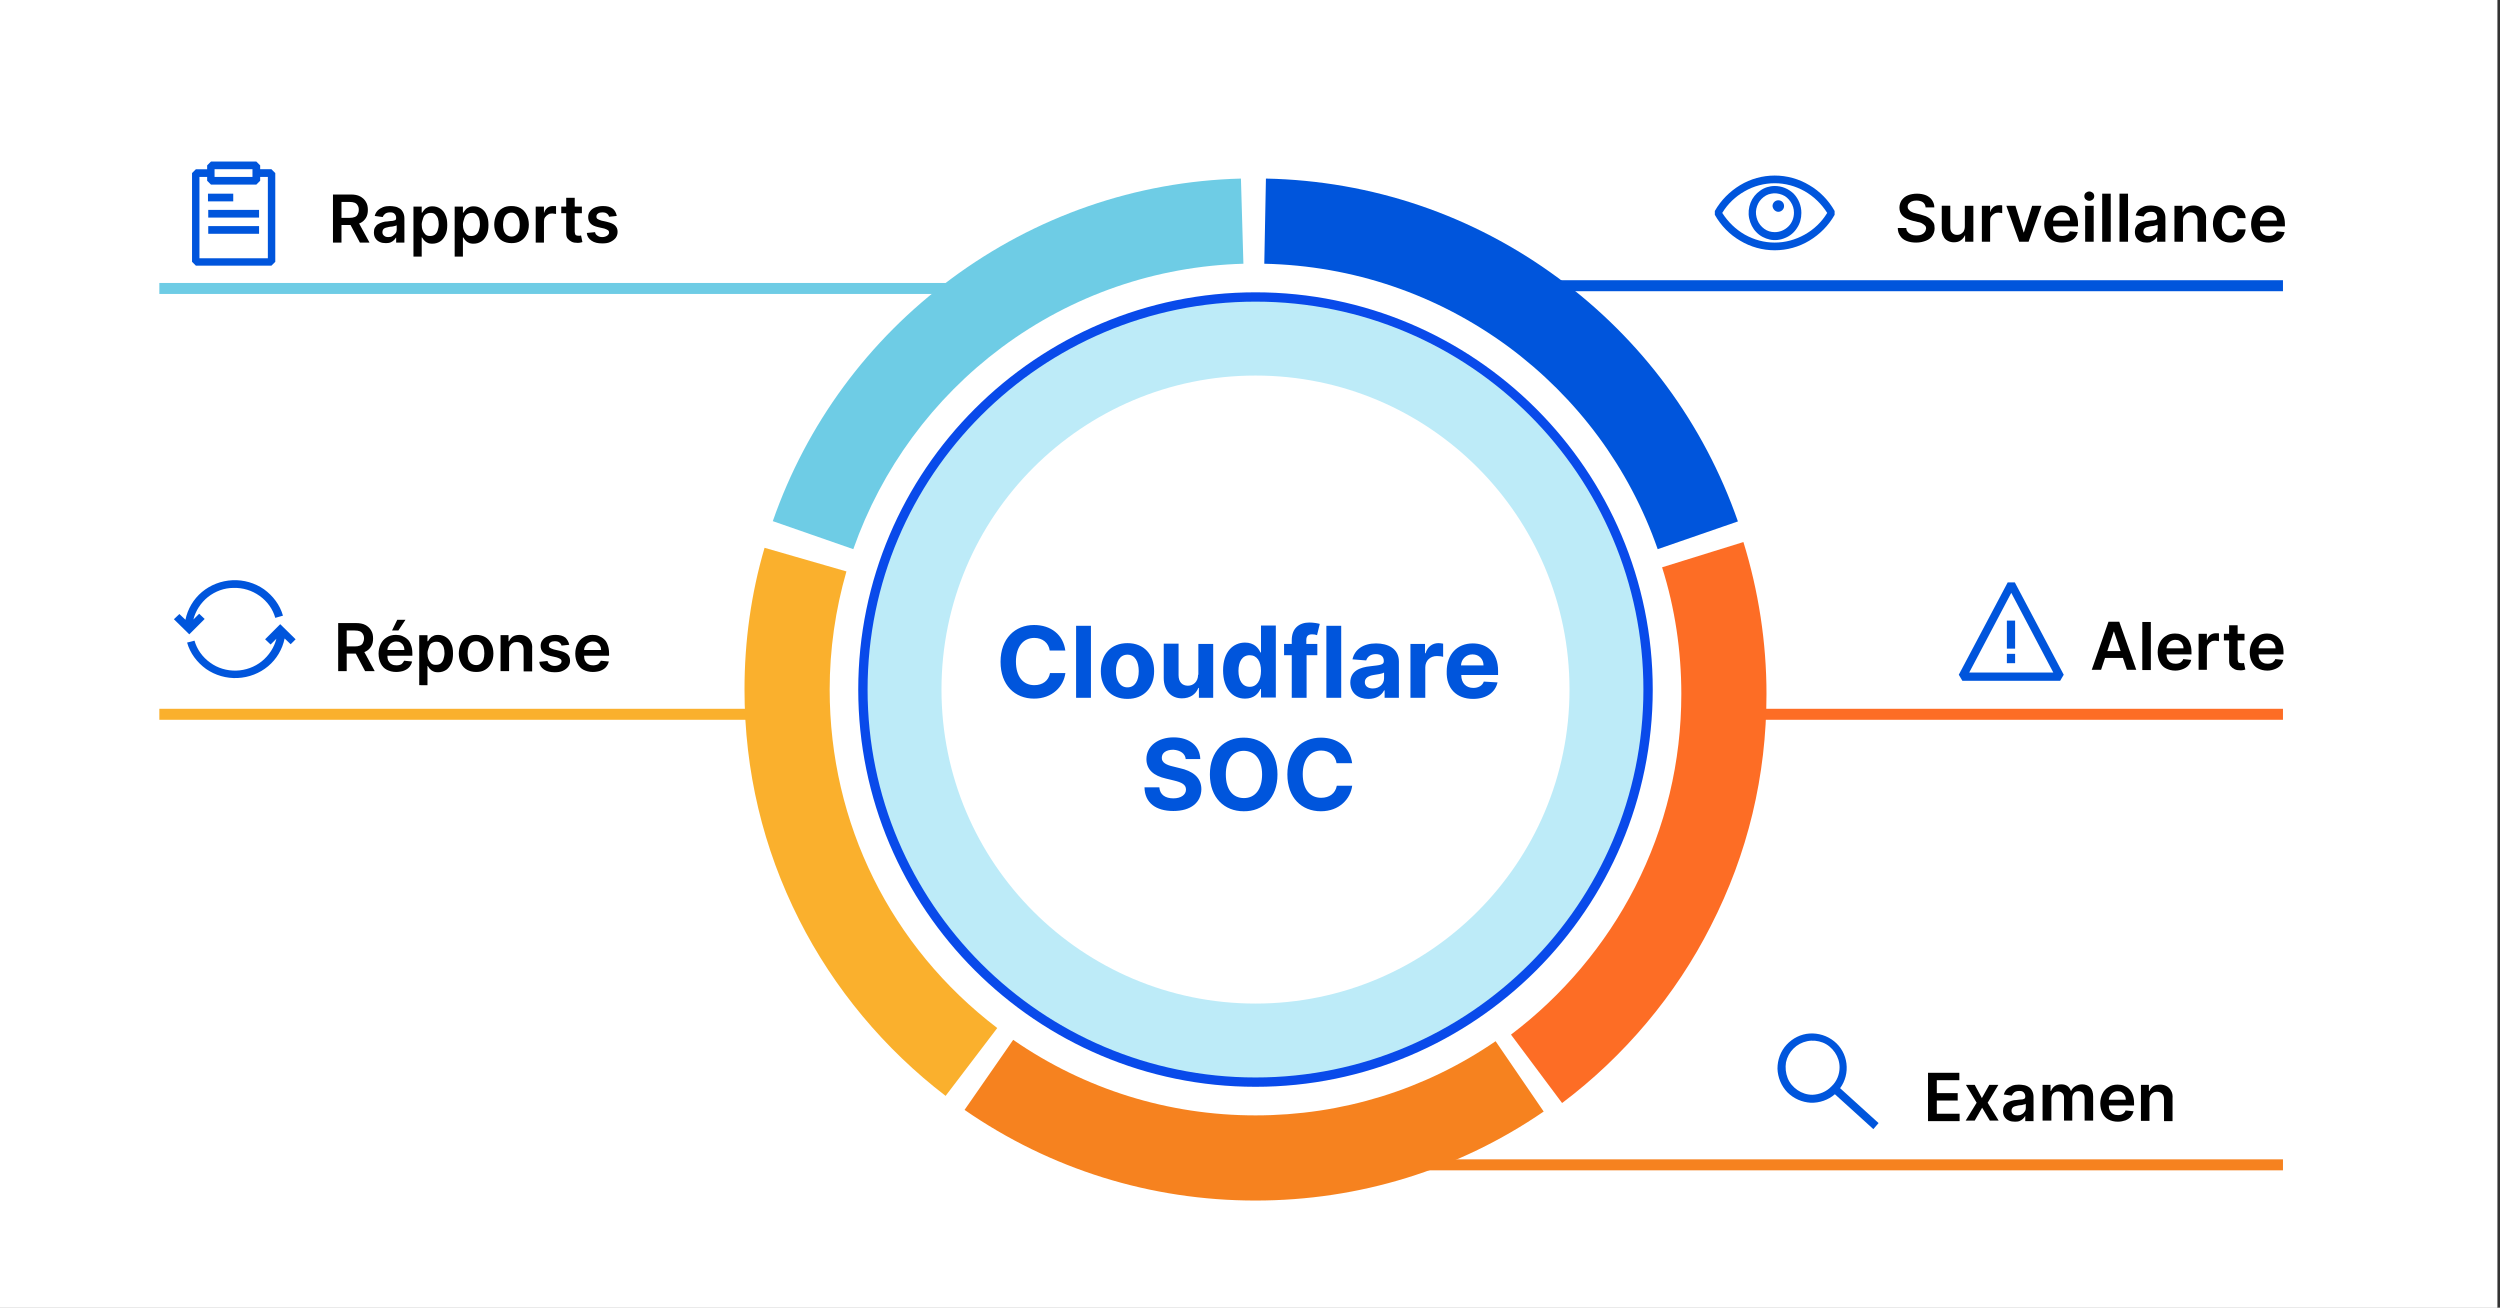
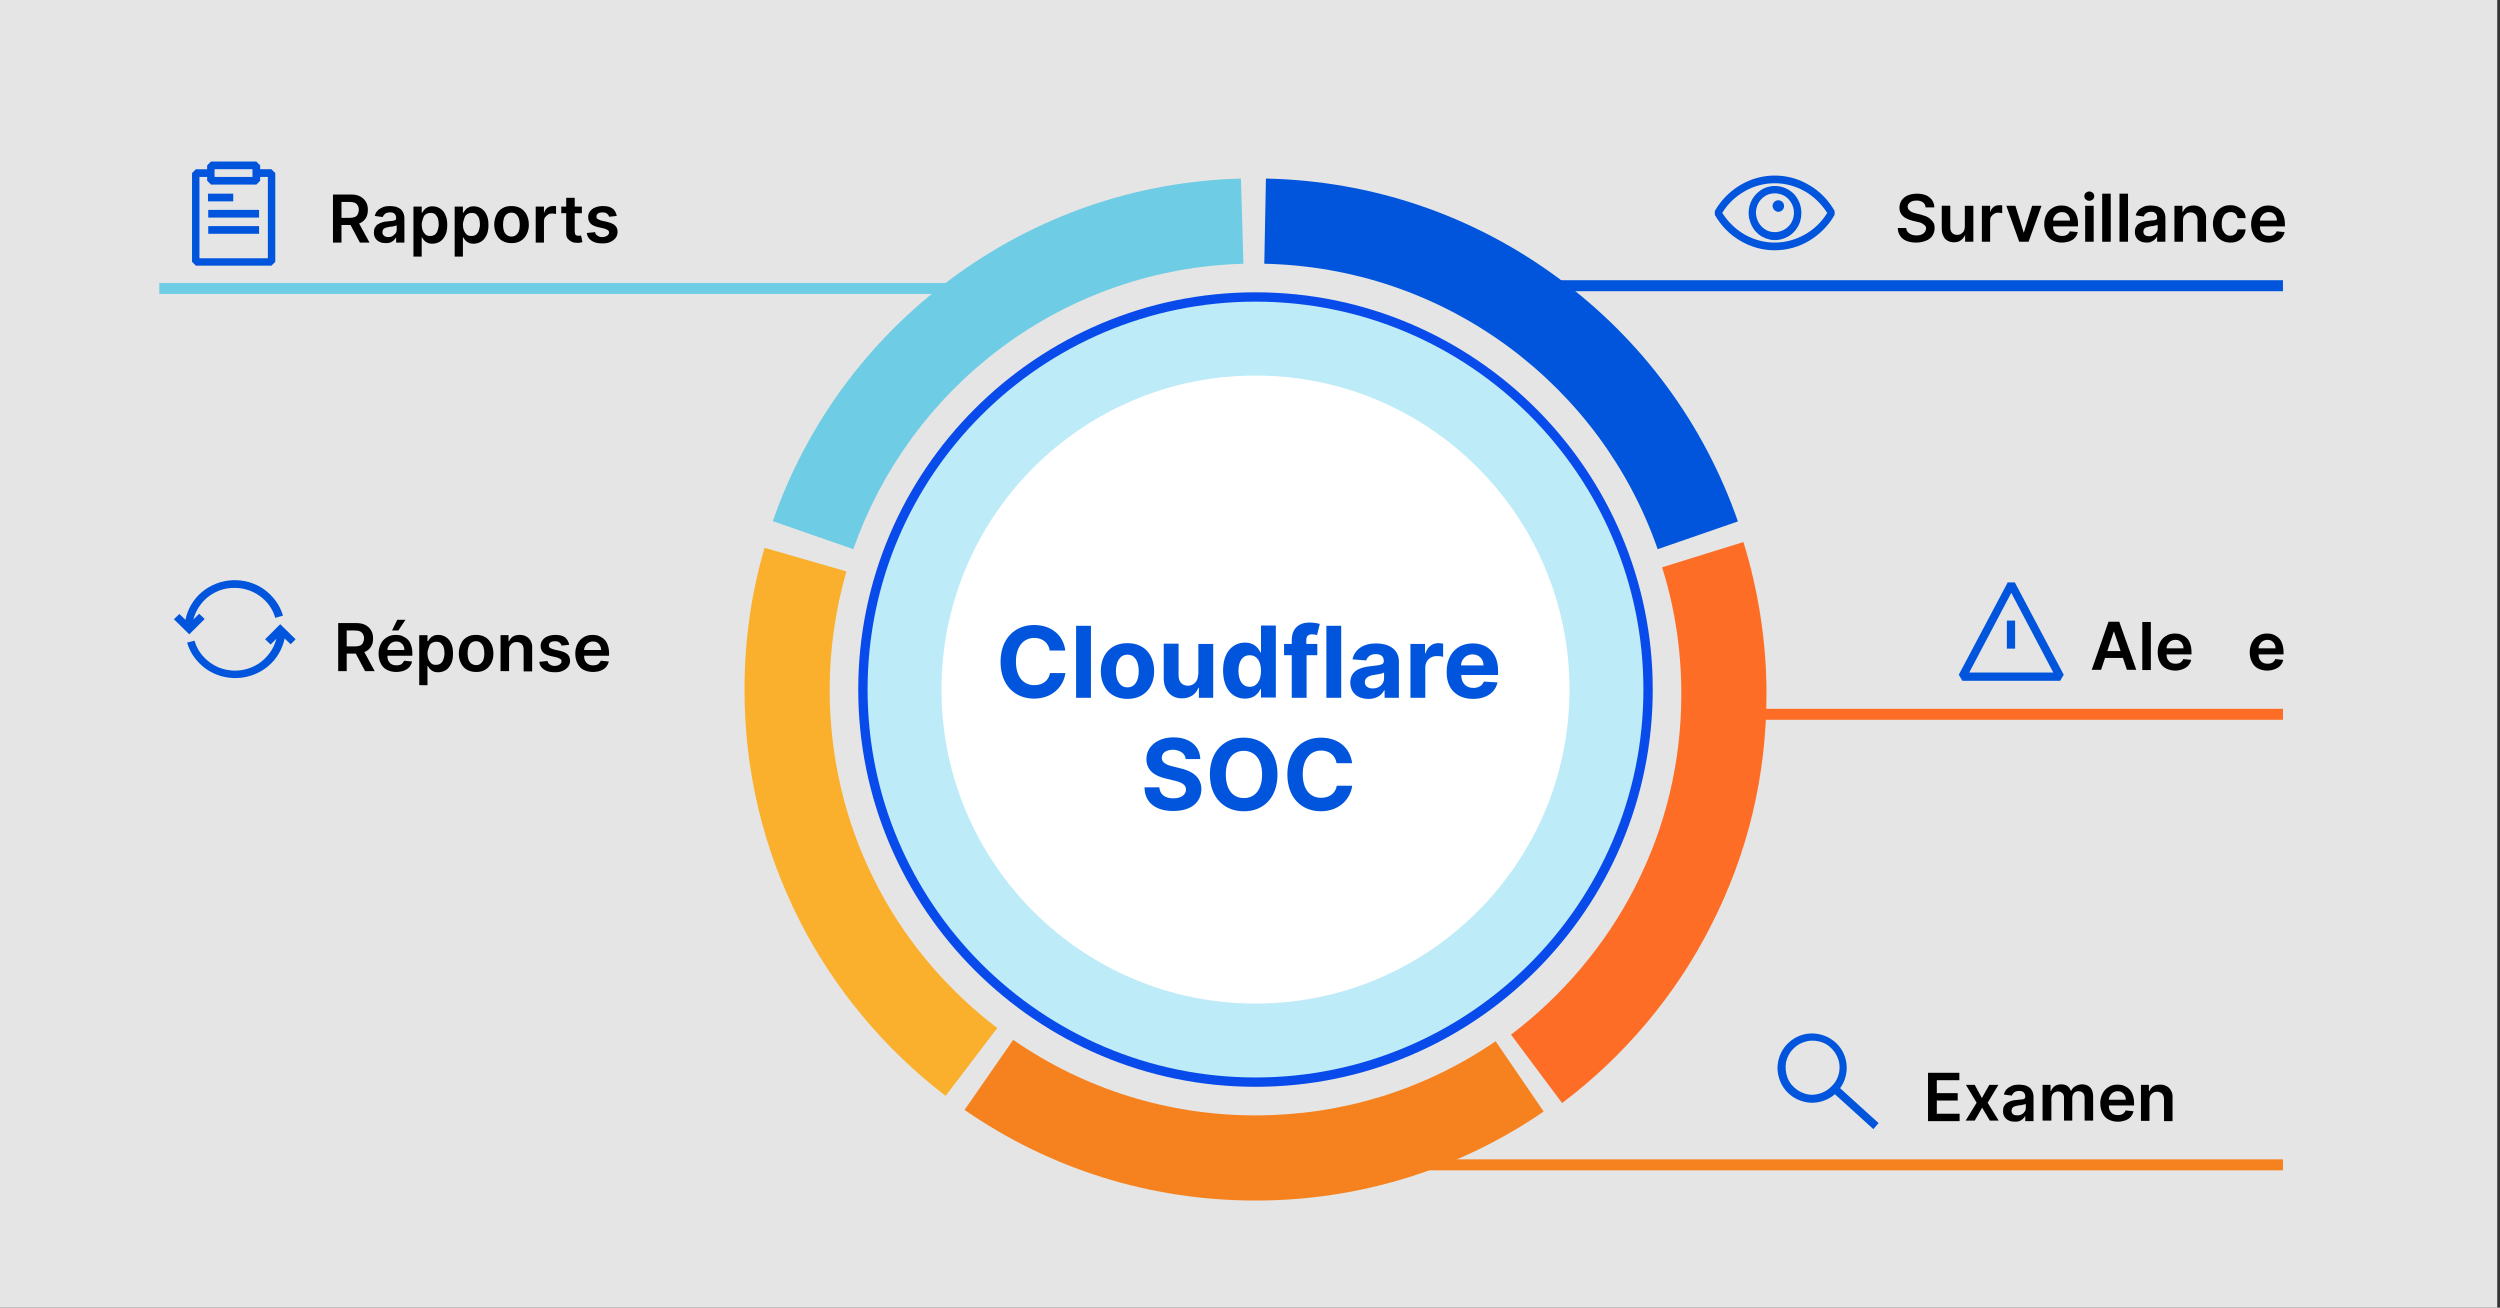
<svg xmlns="http://www.w3.org/2000/svg" version="1.1" id="Layer_1" x="0px" y="0px" viewBox="0 0 910 476" style="enable-background:new 0 0 910 476;" xml:space="preserve">
  <rect x="0" y="0" width="910" height="476" fill="#333333" stroke="none" />
  <style type="text/css">
	.st0{fill:#E5E5E5;}
	.st1{fill:#FFFFFF;}
	.st2{fill:#0055DC;}
	.st3{fill:#F6821F;}
	.st4{fill:#FAB02D;}
	.st5{fill:#6ECCE5;}
	.st6{fill:#FD6D25;}
	.st7{fill:#BDEBF8;}
	.st8{fill:#094AEA;}
	.st9{fill:none;stroke:#0055DC;stroke-width:4;}
	.st10{fill:none;stroke:#FD6D25;stroke-width:4;}
	.st11{fill:none;stroke:#6ECCE5;stroke-width:4;}
	.st12{fill:none;stroke:#F6821F;stroke-width:4;}
	.st13{fill:none;stroke:#FAB02D;stroke-width:4;}
</style>
  <rect x="-1" class="st0" width="910" height="476" />
-   <rect x="-1" class="st1" width="910" height="476" />
  <path class="st2" d="M646,63.9c-4.4,0-8.8,1.2-12.6,3.5c-3.8,2.3-7,5.5-9.2,9.4v1.4c2.2,3.9,5.4,7.2,9.2,9.4  c3.8,2.3,8.2,3.5,12.6,3.5s8.8-1.2,12.6-3.5c3.8-2.3,7-5.5,9.2-9.4v-1.4c-2.2-3.9-5.4-7.2-9.2-9.4C654.8,65.1,650.4,63.9,646,63.9z   M646,88.3c-3.8,0-7.5-1-10.9-2.9c-3.3-1.9-6.1-4.6-8.2-7.9c2-3.3,4.8-6,8.2-7.9c3.3-1.9,7.1-2.9,10.9-2.9s7.5,1,10.9,2.9  c3.3,1.9,6.1,4.6,8.2,7.9c-2,3.3-4.8,6-8.2,7.9C653.5,87.3,649.8,88.3,646,88.3z" />
  <path class="st2" d="M646,67.7c-1.9,0-3.8,0.6-5.3,1.7c-1.6,1.1-2.8,2.6-3.5,4.4c-0.7,1.8-0.9,3.8-0.5,5.7c0.4,1.9,1.3,3.7,2.6,5  c1.3,1.4,3.1,2.3,4.9,2.7s3.8,0.2,5.6-0.6c1.8-0.7,3.3-2,4.3-3.6c1.1-1.6,1.6-3.5,1.6-5.5c0-2.6-1-5.1-2.8-7  C651,68.7,648.6,67.7,646,67.7z M646,84.5c-1.4,0-2.7-0.4-3.8-1.2c-1.1-0.8-2-1.9-2.5-3.2c-0.5-1.3-0.7-2.7-0.4-4.1  c0.3-1.4,0.9-2.6,1.9-3.6c1-1,2.2-1.7,3.5-1.9c1.3-0.3,2.7-0.1,4,0.4c1.3,0.5,2.3,1.4,3.1,2.6c0.8,1.2,1.2,2.5,1.2,3.9  c0,1.9-0.7,3.7-2,5C649.6,83.8,647.8,84.5,646,84.5z" />
  <path class="st2" d="M647.3,77.1c1.1,0,2.1-0.9,2.1-2.1c0-1.2-0.9-2.1-2.1-2.1c-1.1,0-2.1,0.9-2.1,2.1  C645.3,76.1,646.2,77.1,647.3,77.1z" />
  <path class="st2" d="M98.8,61.6h-4.1v-1.4l-1.4-1.4H76.8l-1.4,1.4v1.4h-4.1L69.9,63v32.3l1.4,1.4h27.5l1.4-1.4V63L98.8,61.6z   M78.1,61.6h13.8v2.8H78.1V61.6z M97.4,94H72.6V64.4h2.8v1.4l1.4,1.4h16.5l1.4-1.4v-1.4h2.8V94z" />
  <path class="st2" d="M84.9,70.5h-9.2v2.8h9.2V70.5z" />
  <path class="st2" d="M94.2,76.4H75.8v2.8h18.5V76.4z" />
  <path class="st2" d="M94.2,82.3H75.8v2.8h18.5V82.3z" />
  <path class="st2" d="M683.8,408.8l-14-12.7c1.9-2.6,2.7-5.8,2.3-9c-0.4-3.2-2-6.1-4.5-8.1c-2.5-2-5.7-3-8.9-2.8s-6.2,1.7-8.4,4.1  c-2.2,2.4-3.3,5.5-3.3,8.7c0.1,3.2,1.4,6.3,3.6,8.6c2.3,2.3,5.3,3.6,8.5,3.8c3.2,0.1,6.4-1,8.8-3.1l14,12.7L683.8,408.8z   M659.7,398.5c-1.9,0-3.8-0.6-5.4-1.7c-1.6-1.1-2.9-2.6-3.6-4.4c-0.7-1.8-0.9-3.8-0.6-5.7c0.4-1.9,1.3-3.6,2.7-5  c1.4-1.4,3.1-2.3,5-2.7c1.9-0.4,3.9-0.2,5.7,0.5c1.8,0.7,3.3,2,4.4,3.6c1.1,1.6,1.7,3.5,1.7,5.4c0,2.6-1,5.1-2.9,6.9  C664.8,397.4,662.3,398.4,659.7,398.5L659.7,398.5z" />
  <path class="st2" d="M74.5,225.3l-2-1.9l-2.1,2.1c0.8-3.2,2.7-6.1,5.3-8.2c2.7-2.1,5.9-3.3,9.3-3.3c3.4-0.1,6.7,0.9,9.5,2.9  c2.8,2,4.8,4.8,5.7,8l2.8-0.8c-1.1-3.9-3.6-7.2-6.9-9.6c-3.3-2.3-7.4-3.5-11.5-3.3c-4.1,0.2-8,1.7-11.1,4.3s-5.2,6.2-6,10.1  l-2.2-2.1l-2,1.9l5.6,5.5L74.5,225.3z" />
  <path class="st2" d="M107.6,232.7l-5.6-5.5l-5.5,5.5l2,1.9l2.1-2.1c-0.8,3.2-2.7,6.1-5.3,8.2s-5.9,3.3-9.3,3.4  c-3.4,0.1-6.8-0.9-9.5-2.9c-2.8-2-4.8-4.8-5.7-8l-2.7,0.7c1.1,3.9,3.6,7.2,6.9,9.6c3.3,2.3,7.4,3.5,11.5,3.3c4.1-0.2,8-1.7,11.1-4.3  c3.1-2.6,5.2-6.2,6-10.1l2.2,2.1L107.6,232.7z" />
  <path class="st3" d="M457,437c-38.1,0-74.7-11.4-105.9-33l17.7-25.5c26,18,56.5,27.5,88.2,27.5c31.4,0,61.6-9.3,87.4-27l17.5,25.6  C531,425.8,494.7,437,457,437z" />
  <path class="st4" d="M344.2,398.9c-22.2-17-40.7-39.1-53.3-64.1C277.7,308.7,271,280.5,271,251c0-17.6,2.4-34.9,7.3-51.6l29.8,8.6  c-4,13.9-6.1,28.4-6.1,43c0,48.7,22.2,93.6,61,123.2L344.2,398.9z" />
  <path class="st5" d="M310.6,199.9l-29.3-10.2c12.3-35.3,34.7-65.8,64.9-88.2c30.7-22.8,67.2-35.5,105.5-36.5l0.9,31  c-31.9,0.9-62.3,11.4-87.9,30.4C339.6,145.1,320.9,170.6,310.6,199.9z" />
  <path class="st2" d="M603.4,199.9c-10.3-29.6-29.2-55.1-54.5-73.8C523,107.1,492.4,96.7,460.2,96l0.6-31  c38.6,0.8,75.4,13.3,106.4,36.2c30.4,22.4,53,53,65.4,88.6L603.4,199.9z" />
  <path class="st6" d="M568.6,401.5L550,376.6c18.8-14.2,34.4-32.7,45.1-53.6c11.2-21.9,16.9-45.6,16.9-70.4c0-15.7-2.3-31.2-7-46.1  l29.6-9.2c5.5,17.8,8.4,36.5,8.4,55.3c0,29.8-6.8,58.2-20.3,84.5C610,362.2,591.2,384.5,568.6,401.5z" />
  <path class="st7" d="M457,393.9c78.9,0,142.9-64,142.9-142.9s-64-142.9-142.9-142.9s-142.9,64-142.9,142.9S378.1,393.9,457,393.9z" />
  <path class="st8" d="M457,395.6c-79.7,0-144.6-64.9-144.6-144.6S377.3,106.4,457,106.4S601.6,171.3,601.6,251S536.8,395.6,457,395.6  z M457,109.8c-77.9,0-141.2,63.3-141.2,141.2S379.2,392.2,457,392.2S598.2,328.9,598.2,251S534.9,109.8,457,109.8z" />
  <path class="st1" d="M457,365.3c63.1,0,114.3-51.2,114.3-114.3S520.2,136.7,457,136.7c-63.1,0-114.3,51.2-114.3,114.3  S393.9,365.3,457,365.3z" />
  <path class="st2" d="M387.8,237c-0.7-6-5.3-9.5-11.4-9.5c-6.9,0-12.2,4.9-12.2,13.4c0,8.5,5.2,13.4,12.2,13.4  c6.7,0,10.8-4.5,11.4-9.3l-5.6,0c-0.5,2.8-2.7,4.4-5.7,4.4c-4,0-6.7-3-6.7-8.6c0-5.4,2.7-8.6,6.7-8.6c3,0,5.2,1.8,5.6,4.6H387.8z   M397.1,227.8h-5.4V254h5.4V227.8z M410.4,254.4c6,0,9.7-4.1,9.7-10.1c0-6.1-3.7-10.2-9.7-10.2c-6,0-9.7,4.1-9.7,10.2  C400.7,250.3,404.4,254.4,410.4,254.4z M410.4,250.2c-2.7,0-4.2-2.5-4.2-5.9s1.4-6,4.2-6c2.7,0,4.1,2.5,4.1,6  S413.1,250.2,410.4,250.2z M436.1,245.6c0,2.6-1.8,4-3.7,4c-2.1,0-3.4-1.4-3.4-3.8v-11.5h-5.4v12.5c0,4.6,2.7,7.4,6.6,7.4  c3,0,5.1-1.5,6-3.8h0.2v3.6h5.2v-19.6h-5.4V245.6z M453.2,254.3c3.2,0,4.8-1.8,5.6-3.5h0.2v3.1h5.4v-26.2h-5.4v9.8h-0.2  c-0.7-1.6-2.3-3.6-5.6-3.6c-4.3,0-8,3.3-8,10.1C445.2,250.8,448.7,254.3,453.2,254.3z M454.9,250c-2.7,0-4.1-2.4-4.1-5.8  c0-3.4,1.4-5.7,4.1-5.7c2.6,0,4.1,2.2,4.1,5.7C459,247.7,457.5,250,454.9,250z M479.4,234.4h-3.9V233c0-1.3,0.5-2.1,2.1-2.1  c0.7,0,1.3,0.1,1.8,0.3l1-4.1c-0.7-0.2-2.2-0.5-3.8-0.5c-3.7,0-6.4,2.1-6.4,6.4v1.4h-2.8v4.1h2.8V254h5.4v-15.5h3.9V234.4z   M488.2,227.8h-5.4V254h5.4V227.8z M498.1,254.4c2.9,0,4.8-1.3,5.7-3.1h0.2v2.7h5.2v-13.2c0-4.7-4-6.6-8.3-6.6  c-4.7,0-7.8,2.2-8.6,5.8l5,0.4c0.4-1.3,1.5-2.3,3.5-2.3c1.9,0,2.9,0.9,2.9,2.5v0.1c0,1.3-1.3,1.4-4.8,1.8c-3.9,0.4-7.4,1.7-7.4,6  C491.6,252.4,494.4,254.4,498.1,254.4z M499.7,250.6c-1.7,0-2.9-0.8-2.9-2.3c0-1.5,1.3-2.3,3.2-2.6c1.2-0.2,3.1-0.4,3.8-0.9v2.1  C503.8,249,502.1,250.6,499.7,250.6z M513.4,254h5.4v-11.1c0-2.4,1.8-4.1,4.2-4.1c0.8,0,1.8,0.1,2.3,0.3v-4.8  c-0.5-0.1-1.2-0.2-1.7-0.2c-2.2,0-4,1.3-4.7,3.7h-0.2v-3.4h-5.3V254z M536.2,254.4c4.9,0,8.1-2.4,8.9-6l-5-0.3  c-0.5,1.5-2,2.3-3.8,2.3c-2.7,0-4.4-1.8-4.4-4.7v0h13.4v-1.5c0-6.7-4-10-9.2-10c-5.8,0-9.5,4.1-9.5,10.2  C526.4,250.5,530.1,254.4,536.2,254.4z M531.8,242.2c0.1-2.2,1.8-4,4.2-4c2.4,0,4,1.7,4,4H531.8z M431.6,276.3h5.3  c-0.1-4.7-3.9-7.9-9.7-7.9c-5.7,0-9.9,3.2-9.9,7.9c0,3.9,2.7,6.1,7.1,7.1l2.9,0.7c2.9,0.7,4.4,1.5,4.4,3.3c0,1.9-1.8,3.2-4.6,3.2  c-2.9,0-4.9-1.3-5.1-4h-5.4c0.1,5.7,4.2,8.6,10.5,8.6c6.4,0,10.1-3.1,10.2-7.9c0-4.4-3.3-6.7-7.9-7.7l-2.4-0.6  c-2.3-0.5-4.2-1.4-4.1-3.2c0-1.7,1.5-2.9,4.2-2.9C429.7,273.1,431.4,274.3,431.6,276.3z M465,281.9c0-8.6-5.3-13.4-12.3-13.4  c-7,0-12.3,4.9-12.3,13.4c0,8.5,5.3,13.4,12.3,13.4C459.7,295.4,465,290.5,465,281.9z M459.4,281.9c0,5.5-2.6,8.6-6.6,8.6  c-4,0-6.6-3-6.6-8.6s2.6-8.6,6.6-8.6C456.8,273.4,459.4,276.4,459.4,281.9z M492.2,278c-0.7-6-5.3-9.5-11.4-9.5  c-6.9,0-12.2,4.9-12.2,13.4c0,8.5,5.2,13.4,12.2,13.4c6.7,0,10.8-4.5,11.4-9.3l-5.6,0c-0.5,2.8-2.7,4.4-5.7,4.4c-4,0-6.7-3-6.7-8.6  c0-5.4,2.7-8.6,6.7-8.6c3,0,5.2,1.8,5.6,4.6H492.2z" />
  <path class="st9" d="M565,104h266" />
  <path class="st10" d="M633,260h198" />
  <path class="st11" d="M58,105h297" />
  <path class="st12" d="M515,424h316" />
-   <path class="st13" d="M58,260h236" />
  <path class="st2" d="M733.4,212h-2.6L713,245.6l1.3,2.2h35.6l1.3-2.2L733.4,212z M716.8,244.8l15.3-29l15.3,29H716.8z" />
  <path class="st2" d="M733.5,225.9h-3v10.2h3V225.9z" />
-   <path class="st2" d="M733.5,238h-3v3.4h3V238z" />
  <g>
    <path d="M121.2,88.3V70.8h6.5c1.3,0,2.5,0.2,3.4,0.7c0.9,0.5,1.6,1.1,2.1,2c0.5,0.8,0.7,1.8,0.7,2.9c0,1.1-0.2,2.1-0.7,2.9   c-0.5,0.8-1.2,1.5-2.1,1.9c-0.9,0.4-2.1,0.7-3.4,0.7H123v-2.6h4.2c0.8,0,1.4-0.1,1.9-0.3c0.5-0.2,0.9-0.5,1.1-1   c0.2-0.4,0.4-0.9,0.4-1.6s-0.1-1.1-0.4-1.6c-0.2-0.4-0.6-0.8-1.1-1s-1.1-0.3-1.9-0.3h-2.9v14.8H121.2z M130.2,80.4l4.3,7.9H131   l-4.2-7.9H130.2z" />
    <path d="M140.5,88.5c-0.8,0-1.6-0.1-2.2-0.4c-0.7-0.3-1.2-0.7-1.6-1.3c-0.4-0.6-0.6-1.3-0.6-2.2c0-0.7,0.1-1.3,0.4-1.8   c0.3-0.5,0.6-0.9,1.1-1.2c0.5-0.3,1-0.5,1.6-0.7s1.2-0.3,1.8-0.3c0.8-0.1,1.4-0.2,1.9-0.2c0.5-0.1,0.8-0.2,1-0.3   c0.2-0.1,0.3-0.4,0.3-0.7v-0.1c0-0.6-0.2-1.1-0.6-1.5c-0.4-0.4-0.9-0.5-1.6-0.5c-0.8,0-1.4,0.2-1.8,0.5s-0.7,0.7-0.9,1.2l-2.9-0.4   c0.2-0.8,0.6-1.5,1.1-2c0.5-0.5,1.2-0.9,1.9-1.2c0.8-0.3,1.6-0.4,2.5-0.4c0.6,0,1.3,0.1,1.9,0.2c0.6,0.1,1.2,0.4,1.7,0.7   s0.9,0.8,1.2,1.4c0.3,0.6,0.5,1.3,0.5,2.2v8.8h-3v-1.8h-0.1c-0.2,0.4-0.5,0.7-0.8,1c-0.3,0.3-0.8,0.6-1.3,0.8   C141.7,88.4,141.1,88.5,140.5,88.5z M141.3,86.3c0.6,0,1.2-0.1,1.6-0.4s0.8-0.6,1.1-1s0.4-0.9,0.4-1.3V82c-0.1,0.1-0.3,0.2-0.5,0.2   c-0.2,0.1-0.5,0.1-0.8,0.2c-0.3,0.1-0.6,0.1-0.8,0.1c-0.3,0-0.5,0.1-0.7,0.1c-0.5,0.1-0.9,0.2-1.2,0.3s-0.7,0.3-0.9,0.6   c-0.2,0.3-0.3,0.6-0.3,1c0,0.6,0.2,1,0.6,1.3C140.1,86.1,140.6,86.3,141.3,86.3z" />
    <path d="M150.5,93.2v-18h3v2.2h0.2c0.2-0.3,0.4-0.7,0.7-1c0.3-0.4,0.7-0.7,1.2-0.9c0.5-0.3,1.1-0.4,1.9-0.4c1,0,1.9,0.3,2.7,0.8   c0.8,0.5,1.5,1.3,1.9,2.3c0.5,1,0.7,2.2,0.7,3.7c0,1.4-0.2,2.7-0.7,3.7c-0.5,1-1.1,1.8-1.9,2.3s-1.7,0.8-2.8,0.8   c-0.8,0-1.4-0.1-1.9-0.4c-0.5-0.2-0.9-0.6-1.2-0.9c-0.3-0.4-0.5-0.7-0.7-1h-0.1v7H150.5z M153.5,81.7c0,0.8,0.1,1.6,0.4,2.2   c0.2,0.6,0.6,1.1,1,1.5c0.5,0.4,1,0.5,1.7,0.5c0.7,0,1.3-0.2,1.7-0.5c0.5-0.4,0.8-0.9,1-1.5c0.2-0.6,0.4-1.4,0.4-2.2   c0-0.8-0.1-1.5-0.3-2.2c-0.2-0.6-0.6-1.1-1-1.5c-0.5-0.4-1-0.5-1.7-0.5c-0.7,0-1.2,0.2-1.7,0.5c-0.5,0.3-0.8,0.8-1,1.5   S153.5,80.9,153.5,81.7z" />
    <path d="M165.5,93.2v-18h3v2.2h0.2c0.2-0.3,0.4-0.7,0.7-1c0.3-0.4,0.7-0.7,1.2-0.9c0.5-0.3,1.1-0.4,1.9-0.4c1,0,1.9,0.3,2.7,0.8   c0.8,0.5,1.5,1.3,1.9,2.3c0.5,1,0.7,2.2,0.7,3.7c0,1.4-0.2,2.7-0.7,3.7c-0.5,1-1.1,1.8-1.9,2.3s-1.7,0.8-2.8,0.8   c-0.8,0-1.4-0.1-1.9-0.4c-0.5-0.2-0.9-0.6-1.2-0.9c-0.3-0.4-0.5-0.7-0.7-1h-0.1v7H165.5z M168.5,81.7c0,0.8,0.1,1.6,0.4,2.2   c0.2,0.6,0.6,1.1,1,1.5c0.5,0.4,1,0.5,1.7,0.5c0.7,0,1.3-0.2,1.7-0.5c0.5-0.4,0.8-0.9,1-1.5c0.2-0.6,0.4-1.4,0.4-2.2   c0-0.8-0.1-1.5-0.3-2.2c-0.2-0.6-0.6-1.1-1-1.5c-0.5-0.4-1-0.5-1.7-0.5c-0.7,0-1.2,0.2-1.7,0.5c-0.5,0.3-0.8,0.8-1,1.5   S168.5,80.9,168.5,81.7z" />
    <path d="M186.2,88.5c-1.3,0-2.4-0.3-3.3-0.8s-1.7-1.3-2.2-2.4s-0.8-2.2-0.8-3.5c0-1.4,0.3-2.5,0.8-3.6s1.2-1.8,2.2-2.4   s2-0.8,3.3-0.8s2.4,0.3,3.3,0.8s1.7,1.4,2.2,2.4s0.8,2.2,0.8,3.6c0,1.4-0.3,2.5-0.8,3.5s-1.2,1.8-2.2,2.4S187.4,88.5,186.2,88.5z    M186.2,86.1c0.7,0,1.3-0.2,1.7-0.6c0.5-0.4,0.8-0.9,1-1.5c0.2-0.6,0.3-1.4,0.3-2.2c0-0.8-0.1-1.5-0.3-2.2c-0.2-0.7-0.6-1.2-1-1.6   c-0.5-0.4-1-0.6-1.7-0.6c-0.7,0-1.3,0.2-1.8,0.6c-0.5,0.4-0.8,0.9-1,1.6c-0.2,0.7-0.3,1.4-0.3,2.2c0,0.8,0.1,1.5,0.3,2.2   c0.2,0.6,0.6,1.2,1,1.5C184.9,85.9,185.5,86.1,186.2,86.1z" />
    <path d="M195,88.3V75.2h3v2.2h0.1c0.2-0.8,0.6-1.3,1.2-1.8c0.6-0.4,1.2-0.6,2-0.6c0.2,0,0.4,0,0.6,0c0.2,0,0.4,0,0.5,0.1v2.8   c-0.1,0-0.3-0.1-0.6-0.1c-0.3,0-0.6-0.1-0.8-0.1c-0.6,0-1.1,0.1-1.5,0.4c-0.4,0.2-0.8,0.6-1.1,1c-0.3,0.4-0.4,0.9-0.4,1.5v7.7H195z   " />
    <path d="M211.8,75.2v2.4h-7.5v-2.4H211.8z M206.1,72h3.1v12.3c0,0.4,0.1,0.7,0.2,1s0.3,0.4,0.5,0.4c0.2,0.1,0.4,0.1,0.7,0.1   c0.2,0,0.4,0,0.5,0s0.3-0.1,0.4-0.1l0.5,2.4c-0.2,0.1-0.4,0.1-0.7,0.2c-0.3,0.1-0.7,0.1-1.1,0.1c-0.8,0-1.5-0.1-2.1-0.4   c-0.6-0.3-1.1-0.7-1.5-1.2s-0.5-1.2-0.5-2V72z" />
    <path d="M224.5,78.6l-2.8,0.3c-0.1-0.3-0.2-0.6-0.4-0.8c-0.2-0.2-0.5-0.5-0.8-0.6s-0.7-0.2-1.2-0.2c-0.6,0-1.2,0.1-1.6,0.4   s-0.6,0.6-0.6,1.1c0,0.4,0.1,0.7,0.4,0.9c0.3,0.2,0.8,0.4,1.4,0.6l2.2,0.5c1.2,0.3,2.2,0.7,2.8,1.3c0.6,0.6,0.9,1.3,0.9,2.3   c0,0.8-0.2,1.5-0.7,2.2c-0.5,0.6-1.1,1.1-2,1.5c-0.8,0.4-1.8,0.5-2.9,0.5c-1.6,0-2.9-0.3-3.9-1c-1-0.7-1.6-1.6-1.7-2.8l3-0.3   c0.1,0.6,0.4,1,0.9,1.3c0.4,0.3,1,0.5,1.7,0.5c0.7,0,1.3-0.2,1.8-0.5c0.4-0.3,0.7-0.7,0.7-1.1c0-0.4-0.1-0.7-0.4-0.9   c-0.3-0.2-0.7-0.4-1.3-0.6l-2.2-0.5c-1.3-0.3-2.2-0.7-2.8-1.3c-0.6-0.6-0.9-1.4-0.9-2.4c0-0.8,0.2-1.5,0.7-2.1   c0.4-0.6,1.1-1.1,1.9-1.4c0.8-0.3,1.7-0.5,2.8-0.5c1.5,0,2.7,0.3,3.6,1C223.8,76.6,224.3,77.5,224.5,78.6z" />
  </g>
  <g>
    <path d="M700.9,75.3c-0.1-0.7-0.4-1.3-1-1.7c-0.6-0.4-1.4-0.6-2.3-0.6c-0.7,0-1.2,0.1-1.7,0.3s-0.8,0.5-1.1,0.8s-0.4,0.7-0.4,1.2   c0,0.4,0.1,0.7,0.3,0.9s0.4,0.5,0.7,0.7c0.3,0.2,0.6,0.3,1,0.5c0.4,0.1,0.7,0.2,1.1,0.3l1.6,0.4c0.7,0.2,1.3,0.4,1.9,0.6   c0.6,0.3,1.2,0.6,1.6,1c0.5,0.4,0.9,0.9,1.2,1.4s0.4,1.2,0.4,2c0,1-0.3,1.9-0.8,2.7s-1.3,1.4-2.3,1.8s-2.2,0.7-3.6,0.7   c-1.4,0-2.5-0.2-3.5-0.6c-1-0.4-1.8-1-2.3-1.8c-0.6-0.8-0.9-1.8-0.9-2.9h3.1c0,0.6,0.2,1.1,0.6,1.5c0.3,0.4,0.8,0.7,1.3,0.9   c0.5,0.2,1.1,0.3,1.8,0.3c0.7,0,1.3-0.1,1.8-0.3c0.5-0.2,0.9-0.5,1.2-0.9c0.3-0.4,0.4-0.8,0.5-1.3c0-0.5-0.1-0.8-0.4-1.1   c-0.3-0.3-0.6-0.5-1.1-0.8s-1-0.4-1.6-0.5l-2-0.5c-1.4-0.4-2.6-0.9-3.4-1.7c-0.8-0.8-1.2-1.8-1.2-3c0-1,0.3-1.9,0.8-2.7   c0.6-0.8,1.3-1.4,2.3-1.8c1-0.4,2.1-0.6,3.3-0.6c1.2,0,2.3,0.2,3.3,0.6c0.9,0.4,1.7,1,2.2,1.8c0.5,0.8,0.8,1.6,0.8,2.6H700.9z" />
    <path d="M715.2,82.5v-7.6h3.1V88h-3v-2.3h-0.1c-0.3,0.7-0.8,1.3-1.5,1.8c-0.7,0.5-1.5,0.7-2.5,0.7c-0.9,0-1.6-0.2-2.3-0.6   c-0.7-0.4-1.2-0.9-1.5-1.7c-0.4-0.7-0.6-1.6-0.6-2.7v-8.3h3.1v7.9c0,0.8,0.2,1.5,0.7,2c0.5,0.5,1.1,0.7,1.8,0.7   c0.5,0,0.9-0.1,1.3-0.3s0.8-0.6,1.1-1C715,83.7,715.2,83.2,715.2,82.5z" />
    <path d="M721.4,88V74.9h3v2.2h0.1c0.2-0.8,0.6-1.3,1.2-1.8c0.6-0.4,1.2-0.6,2-0.6c0.2,0,0.4,0,0.6,0c0.2,0,0.4,0,0.5,0.1v2.8   c-0.1,0-0.3-0.1-0.6-0.1c-0.3,0-0.6-0.1-0.8-0.1c-0.6,0-1.1,0.1-1.5,0.4c-0.4,0.2-0.8,0.6-1.1,1s-0.4,0.9-0.4,1.5V88H721.4z" />
    <path d="M743.1,74.9L738.4,88H735l-4.7-13.1h3.3l3,9.7h0.1l3-9.7H743.1z" />
    <path d="M750.5,88.3c-1.3,0-2.4-0.3-3.4-0.8c-1-0.5-1.7-1.3-2.2-2.3c-0.5-1-0.8-2.2-0.8-3.6c0-1.3,0.3-2.5,0.8-3.5   c0.5-1,1.2-1.8,2.2-2.4c0.9-0.6,2-0.9,3.3-0.9c0.8,0,1.6,0.1,2.3,0.4c0.7,0.3,1.4,0.7,1.9,1.2c0.6,0.5,1,1.2,1.3,2.1   c0.3,0.8,0.5,1.8,0.5,3v0.9h-10.7v-2.1h7.8c0-0.6-0.1-1.1-0.4-1.6c-0.2-0.5-0.6-0.8-1-1.1s-1-0.4-1.6-0.4c-0.6,0-1.2,0.2-1.7,0.5   c-0.5,0.3-0.8,0.7-1.1,1.2c-0.3,0.5-0.4,1-0.4,1.6v1.8c0,0.8,0.1,1.4,0.4,2s0.7,1,1.2,1.2c0.5,0.3,1.1,0.4,1.8,0.4   c0.4,0,0.9-0.1,1.2-0.2s0.7-0.3,0.9-0.6c0.3-0.2,0.5-0.6,0.6-0.9l2.9,0.3c-0.2,0.8-0.5,1.4-1,2c-0.5,0.6-1.2,1-1.9,1.3   C752.5,88.1,751.5,88.3,750.5,88.3z" />
    <path d="M760.5,73.1c-0.5,0-0.9-0.2-1.3-0.5c-0.3-0.3-0.5-0.7-0.5-1.2c0-0.5,0.2-0.9,0.5-1.2c0.4-0.3,0.8-0.5,1.3-0.5   c0.5,0,0.9,0.2,1.3,0.5c0.3,0.3,0.5,0.7,0.5,1.2c0,0.5-0.2,0.9-0.5,1.2C761.4,72.9,761,73.1,760.5,73.1z M759,88V74.9h3.1V88H759z" />
    <path d="M768.3,70.5V88h-3.1V70.5H768.3z" />
    <path d="M774.6,70.5V88h-3.1V70.5H774.6z" />
    <path d="M781.5,88.3c-0.8,0-1.6-0.1-2.2-0.4c-0.7-0.3-1.2-0.7-1.6-1.3c-0.4-0.6-0.6-1.3-0.6-2.2c0-0.7,0.1-1.3,0.4-1.8   c0.3-0.5,0.6-0.9,1.1-1.2c0.5-0.3,1-0.5,1.6-0.7s1.2-0.3,1.8-0.3c0.8-0.1,1.4-0.2,1.9-0.2s0.8-0.2,1-0.3c0.2-0.1,0.3-0.4,0.3-0.7   v-0.1c0-0.6-0.2-1.1-0.6-1.5c-0.4-0.4-0.9-0.5-1.6-0.5c-0.8,0-1.4,0.2-1.8,0.5s-0.7,0.7-0.9,1.2l-2.9-0.4c0.2-0.8,0.6-1.5,1.1-2   c0.5-0.5,1.2-0.9,1.9-1.2c0.8-0.3,1.6-0.4,2.5-0.4c0.6,0,1.3,0.1,1.9,0.2c0.6,0.1,1.2,0.4,1.7,0.7c0.5,0.3,0.9,0.8,1.2,1.4   s0.5,1.3,0.5,2.2V88h-3v-1.8h-0.1c-0.2,0.4-0.5,0.7-0.8,1s-0.8,0.6-1.3,0.8C782.8,88.2,782.2,88.3,781.5,88.3z M782.3,86   c0.6,0,1.2-0.1,1.6-0.4c0.5-0.2,0.8-0.6,1.1-1s0.4-0.9,0.4-1.3v-1.5c-0.1,0.1-0.3,0.2-0.5,0.2s-0.5,0.1-0.8,0.2   c-0.3,0.1-0.6,0.1-0.8,0.1s-0.5,0.1-0.7,0.1c-0.5,0.1-0.9,0.2-1.2,0.3c-0.4,0.1-0.7,0.3-0.9,0.6c-0.2,0.3-0.3,0.6-0.3,1   c0,0.6,0.2,1,0.6,1.3C781.1,85.9,781.7,86,782.3,86z" />
    <path d="M794.6,80.3V88h-3.1V74.9h2.9v2.2h0.2c0.3-0.7,0.8-1.3,1.4-1.7c0.7-0.4,1.5-0.6,2.5-0.6c0.9,0,1.7,0.2,2.4,0.6   c0.7,0.4,1.2,0.9,1.6,1.7s0.6,1.6,0.5,2.7V88h-3.1v-7.9c0-0.9-0.2-1.6-0.7-2.1c-0.5-0.5-1.1-0.7-1.9-0.7c-0.5,0-1,0.1-1.4,0.4   s-0.7,0.6-1,1C794.7,79.2,794.6,79.7,794.6,80.3z" />
    <path d="M811.9,88.3c-1.3,0-2.4-0.3-3.4-0.9s-1.7-1.4-2.2-2.4s-0.8-2.2-0.8-3.5c0-1.3,0.3-2.5,0.8-3.5c0.5-1,1.2-1.8,2.2-2.4   c0.9-0.6,2-0.9,3.3-0.9c1.1,0,2,0.2,2.8,0.6c0.8,0.4,1.5,0.9,2,1.6s0.8,1.5,0.8,2.5h-2.9c-0.1-0.6-0.4-1.2-0.8-1.6   c-0.4-0.4-1-0.6-1.8-0.6c-0.6,0-1.2,0.2-1.7,0.5s-0.8,0.8-1.1,1.5c-0.3,0.6-0.4,1.4-0.4,2.3c0,0.9,0.1,1.7,0.4,2.3   c0.3,0.6,0.6,1.1,1.1,1.5s1,0.5,1.7,0.5c0.5,0,0.9-0.1,1.2-0.3c0.4-0.2,0.7-0.4,0.9-0.8c0.2-0.3,0.4-0.7,0.5-1.2h2.9   c-0.1,0.9-0.3,1.7-0.8,2.5c-0.5,0.7-1.1,1.3-1.9,1.7S813,88.3,811.9,88.3z" />
    <path d="M825.8,88.3c-1.3,0-2.4-0.3-3.4-0.8c-1-0.5-1.7-1.3-2.2-2.3c-0.5-1-0.8-2.2-0.8-3.6c0-1.3,0.3-2.5,0.8-3.5   c0.5-1,1.2-1.8,2.2-2.4c0.9-0.6,2-0.9,3.3-0.9c0.8,0,1.6,0.1,2.3,0.4c0.7,0.3,1.4,0.7,1.9,1.2c0.6,0.5,1,1.2,1.3,2.1   c0.3,0.8,0.5,1.8,0.5,3v0.9h-10.7v-2.1h7.8c0-0.6-0.1-1.1-0.4-1.6c-0.2-0.5-0.6-0.8-1-1.1s-1-0.4-1.6-0.4c-0.6,0-1.2,0.2-1.7,0.5   c-0.5,0.3-0.8,0.7-1.1,1.2c-0.3,0.5-0.4,1-0.4,1.6v1.8c0,0.8,0.1,1.4,0.4,2s0.7,1,1.2,1.2c0.5,0.3,1.1,0.4,1.8,0.4   c0.4,0,0.9-0.1,1.2-0.2s0.7-0.3,0.9-0.6c0.3-0.2,0.5-0.6,0.6-0.9l2.9,0.3c-0.2,0.8-0.5,1.4-1,2c-0.5,0.6-1.2,1-1.9,1.3   C827.7,88.1,826.8,88.3,825.8,88.3z" />
  </g>
  <g>
    <path d="M123.1,244.3v-17.5h6.5c1.3,0,2.5,0.2,3.4,0.7c0.9,0.5,1.6,1.1,2.1,2c0.5,0.8,0.7,1.8,0.7,2.9c0,1.1-0.2,2.1-0.7,2.9   c-0.5,0.8-1.2,1.5-2.1,1.9c-0.9,0.4-2.1,0.7-3.4,0.7h-4.7v-2.6h4.2c0.8,0,1.4-0.1,1.9-0.3c0.5-0.2,0.9-0.5,1.1-1   c0.2-0.4,0.4-0.9,0.4-1.6s-0.1-1.1-0.4-1.6c-0.2-0.4-0.6-0.8-1.1-1s-1.1-0.3-1.9-0.3h-2.9v14.8H123.1z M132.1,236.4l4.3,7.9h-3.5   l-4.2-7.9H132.1z" />
    <path d="M144.2,244.6c-1.3,0-2.4-0.3-3.4-0.8c-1-0.5-1.7-1.3-2.2-2.3c-0.5-1-0.8-2.2-0.8-3.6c0-1.3,0.3-2.5,0.8-3.5   c0.5-1,1.2-1.8,2.2-2.4c0.9-0.6,2-0.9,3.3-0.9c0.8,0,1.6,0.1,2.3,0.4c0.7,0.3,1.4,0.7,1.9,1.2c0.6,0.5,1,1.2,1.3,2.1   c0.3,0.8,0.5,1.8,0.5,3v0.9h-10.7v-2.1h7.8c0-0.6-0.1-1.1-0.4-1.6c-0.2-0.5-0.6-0.8-1-1.1c-0.4-0.3-1-0.4-1.6-0.4   c-0.6,0-1.2,0.2-1.7,0.5c-0.5,0.3-0.8,0.7-1.1,1.2c-0.3,0.5-0.4,1-0.4,1.6v1.8c0,0.8,0.1,1.4,0.4,2c0.3,0.5,0.7,1,1.2,1.2   c0.5,0.3,1.1,0.4,1.8,0.4c0.4,0,0.9-0.1,1.2-0.2c0.4-0.1,0.7-0.3,0.9-0.6s0.5-0.6,0.6-0.9l2.9,0.3c-0.2,0.8-0.5,1.4-1,2   c-0.5,0.6-1.2,1-1.9,1.3S145.2,244.6,144.2,244.6z M142.7,229.5l1.9-3.9h3l-2.6,3.9H142.7z" />
    <path d="M152.6,249.2v-18h3v2.2h0.2c0.2-0.3,0.4-0.7,0.7-1c0.3-0.4,0.7-0.7,1.2-0.9c0.5-0.3,1.1-0.4,1.9-0.4c1,0,1.9,0.3,2.7,0.8   c0.8,0.5,1.5,1.3,1.9,2.3c0.5,1,0.7,2.2,0.7,3.7c0,1.4-0.2,2.7-0.7,3.7s-1.1,1.8-1.9,2.3s-1.7,0.8-2.8,0.8c-0.8,0-1.4-0.1-1.9-0.4   c-0.5-0.2-0.9-0.6-1.2-0.9c-0.3-0.4-0.5-0.7-0.7-1h-0.1v7H152.6z M155.6,237.8c0,0.8,0.1,1.6,0.4,2.2c0.2,0.6,0.6,1.1,1,1.5   c0.5,0.4,1,0.5,1.7,0.5c0.7,0,1.3-0.2,1.7-0.5c0.5-0.4,0.8-0.9,1-1.5c0.2-0.6,0.4-1.4,0.4-2.2c0-0.8-0.1-1.5-0.3-2.2   c-0.2-0.6-0.6-1.1-1-1.5c-0.5-0.4-1-0.5-1.7-0.5c-0.7,0-1.2,0.2-1.7,0.5c-0.5,0.3-0.8,0.8-1,1.5S155.6,236.9,155.6,237.8z" />
    <path d="M173.3,244.6c-1.3,0-2.4-0.3-3.3-0.8s-1.7-1.3-2.2-2.4c-0.5-1-0.8-2.2-0.8-3.5s0.3-2.5,0.8-3.6s1.2-1.8,2.2-2.4   s2-0.8,3.3-0.8s2.4,0.3,3.3,0.8s1.7,1.4,2.2,2.4s0.8,2.2,0.8,3.6s-0.3,2.5-0.8,3.5c-0.5,1-1.2,1.8-2.2,2.4S174.6,244.6,173.3,244.6   z M173.3,242.1c0.7,0,1.3-0.2,1.7-0.6c0.5-0.4,0.8-0.9,1-1.5s0.3-1.4,0.3-2.2c0-0.8-0.1-1.5-0.3-2.2c-0.2-0.7-0.6-1.2-1-1.6   c-0.5-0.4-1-0.6-1.7-0.6c-0.7,0-1.3,0.2-1.8,0.6c-0.5,0.4-0.8,0.9-1,1.6c-0.2,0.7-0.3,1.4-0.3,2.2c0,0.8,0.1,1.5,0.3,2.2   c0.2,0.6,0.6,1.2,1,1.5S172.6,242.1,173.3,242.1z" />
    <path d="M185.3,236.6v7.7h-3.1v-13.1h2.9v2.2h0.2c0.3-0.7,0.8-1.3,1.4-1.7c0.7-0.4,1.5-0.6,2.5-0.6c0.9,0,1.7,0.2,2.4,0.6   c0.7,0.4,1.2,0.9,1.6,1.7s0.6,1.6,0.5,2.7v8.3h-3.1v-7.9c0-0.9-0.2-1.6-0.7-2.1c-0.5-0.5-1.1-0.7-1.9-0.7c-0.5,0-1,0.1-1.4,0.4   c-0.4,0.2-0.7,0.6-1,1S185.3,236,185.3,236.6z" />
    <path d="M207.2,234.7l-2.8,0.3c-0.1-0.3-0.2-0.6-0.4-0.8c-0.2-0.2-0.5-0.5-0.8-0.6s-0.7-0.2-1.2-0.2c-0.6,0-1.2,0.1-1.6,0.4   s-0.6,0.6-0.6,1.1c0,0.4,0.1,0.7,0.4,0.9c0.3,0.2,0.8,0.4,1.4,0.6l2.2,0.5c1.2,0.3,2.2,0.7,2.8,1.3c0.6,0.6,0.9,1.3,0.9,2.3   c0,0.8-0.2,1.5-0.7,2.2c-0.5,0.6-1.1,1.1-2,1.5c-0.8,0.4-1.8,0.5-2.9,0.5c-1.6,0-2.9-0.3-3.9-1c-1-0.7-1.6-1.6-1.7-2.8l3-0.3   c0.1,0.6,0.4,1,0.9,1.3c0.4,0.3,1,0.5,1.7,0.5c0.7,0,1.3-0.2,1.8-0.5c0.4-0.3,0.7-0.7,0.7-1.1c0-0.4-0.1-0.7-0.4-0.9   c-0.3-0.2-0.7-0.4-1.3-0.6l-2.2-0.5c-1.3-0.3-2.2-0.7-2.8-1.3c-0.6-0.6-0.9-1.4-0.9-2.4c0-0.8,0.2-1.5,0.7-2.1   c0.4-0.6,1.1-1.1,1.9-1.4c0.8-0.3,1.7-0.5,2.8-0.5c1.5,0,2.7,0.3,3.6,1C206.4,232.7,207,233.6,207.2,234.7z" />
    <path d="M215.8,244.6c-1.3,0-2.4-0.3-3.4-0.8c-1-0.5-1.7-1.3-2.2-2.3c-0.5-1-0.8-2.2-0.8-3.6c0-1.3,0.3-2.5,0.8-3.5   c0.5-1,1.2-1.8,2.2-2.4c0.9-0.6,2-0.9,3.3-0.9c0.8,0,1.6,0.1,2.3,0.4c0.7,0.3,1.4,0.7,1.9,1.2c0.6,0.5,1,1.2,1.3,2.1   c0.3,0.8,0.5,1.8,0.5,3v0.9h-10.7v-2.1h7.8c0-0.6-0.1-1.1-0.4-1.6c-0.2-0.5-0.6-0.8-1-1.1c-0.4-0.3-1-0.4-1.6-0.4   c-0.6,0-1.2,0.2-1.7,0.5c-0.5,0.3-0.8,0.7-1.1,1.2c-0.3,0.5-0.4,1-0.4,1.6v1.8c0,0.8,0.1,1.4,0.4,2c0.3,0.5,0.7,1,1.2,1.2   c0.5,0.3,1.1,0.4,1.8,0.4c0.4,0,0.9-0.1,1.2-0.2c0.4-0.1,0.7-0.3,0.9-0.6s0.5-0.6,0.6-0.9l2.9,0.3c-0.2,0.8-0.5,1.4-1,2   c-0.5,0.6-1.2,1-1.9,1.3S216.8,244.6,215.8,244.6z" />
  </g>
  <g>
    <path d="M764.8,243.8h-3.4l6.1-17.5h3.9l6.2,17.5h-3.4l-4.7-13.9h-0.1L764.8,243.8z M764.9,237h9.2v2.5h-9.2V237z" />
    <path d="M782.9,226.4v17.5h-3.1v-17.5H782.9z" />
    <path d="M791.8,244.1c-1.3,0-2.4-0.3-3.4-0.8c-1-0.5-1.7-1.3-2.2-2.3c-0.5-1-0.8-2.2-0.8-3.6c0-1.3,0.3-2.5,0.8-3.5   c0.5-1,1.2-1.8,2.2-2.4c0.9-0.6,2-0.9,3.3-0.9c0.8,0,1.6,0.1,2.3,0.4c0.7,0.3,1.4,0.7,1.9,1.2c0.6,0.5,1,1.2,1.3,2.1   c0.3,0.8,0.5,1.8,0.5,3v0.9h-10.7V236h7.8c0-0.6-0.1-1.1-0.4-1.6c-0.2-0.5-0.6-0.8-1-1.1s-1-0.4-1.6-0.4c-0.6,0-1.2,0.2-1.7,0.5   c-0.5,0.3-0.8,0.7-1.1,1.2c-0.3,0.5-0.4,1-0.4,1.6v1.8c0,0.8,0.1,1.4,0.4,2c0.3,0.5,0.7,1,1.2,1.2c0.5,0.3,1.1,0.4,1.8,0.4   c0.4,0,0.9-0.1,1.2-0.2s0.7-0.3,0.9-0.6c0.3-0.2,0.5-0.6,0.6-0.9l2.9,0.3c-0.2,0.8-0.5,1.4-1,2c-0.5,0.6-1.2,1-1.9,1.3   C793.7,243.9,792.8,244.1,791.8,244.1z" />
-     <path d="M800.3,243.8v-13.1h3v2.2h0.1c0.2-0.8,0.6-1.3,1.2-1.8c0.6-0.4,1.2-0.6,2-0.6c0.2,0,0.4,0,0.6,0c0.2,0,0.4,0,0.5,0.1v2.8   c-0.1,0-0.3-0.1-0.6-0.1c-0.3,0-0.6-0.1-0.8-0.1c-0.6,0-1.1,0.1-1.5,0.4c-0.4,0.2-0.8,0.6-1.1,1s-0.4,0.9-0.4,1.5v7.7H800.3z" />
-     <path d="M817,230.7v2.4h-7.5v-2.4H817z M811.4,227.6h3.1v12.3c0,0.4,0.1,0.7,0.2,1s0.3,0.4,0.5,0.4c0.2,0.1,0.4,0.1,0.7,0.1   c0.2,0,0.4,0,0.5,0s0.3-0.1,0.4-0.1l0.5,2.4c-0.2,0.1-0.4,0.1-0.7,0.2c-0.3,0.1-0.7,0.1-1.1,0.1c-0.8,0-1.5-0.1-2.1-0.4   c-0.6-0.3-1.1-0.7-1.5-1.2c-0.4-0.5-0.5-1.2-0.5-2V227.6z" />
    <path d="M825.3,244.1c-1.3,0-2.4-0.3-3.4-0.8c-1-0.5-1.7-1.3-2.2-2.3c-0.5-1-0.8-2.2-0.8-3.6c0-1.3,0.3-2.5,0.8-3.5   c0.5-1,1.2-1.8,2.2-2.4c0.9-0.6,2-0.9,3.3-0.9c0.8,0,1.6,0.1,2.3,0.4c0.7,0.3,1.4,0.7,1.9,1.2c0.6,0.5,1,1.2,1.3,2.1   c0.3,0.8,0.5,1.8,0.5,3v0.9h-10.7V236h7.8c0-0.6-0.1-1.1-0.4-1.6c-0.2-0.5-0.6-0.8-1-1.1c-0.4-0.3-1-0.4-1.6-0.4   c-0.6,0-1.2,0.2-1.7,0.5c-0.5,0.3-0.8,0.7-1.1,1.2c-0.3,0.5-0.4,1-0.4,1.6v1.8c0,0.8,0.1,1.4,0.4,2c0.3,0.5,0.7,1,1.2,1.2   c0.5,0.3,1.1,0.4,1.8,0.4c0.4,0,0.9-0.1,1.2-0.2c0.4-0.1,0.7-0.3,0.9-0.6c0.3-0.2,0.5-0.6,0.6-0.9l2.9,0.3c-0.2,0.8-0.5,1.4-1,2   c-0.5,0.6-1.2,1-1.9,1.3C827.2,243.9,826.3,244.1,825.3,244.1z" />
  </g>
  <g>
    <path d="M701.8,408v-17.5h11.4v2.7H705v4.7h7.6v2.7H705v4.8h8.3v2.7H701.8z" />
    <path d="M718.8,394.9l2.6,4.8l2.7-4.8h3.3l-3.9,6.5l4,6.5h-3.2l-2.8-4.7l-2.7,4.7h-3.3l4-6.5l-3.9-6.5H718.8z" />
    <path d="M733.5,408.3c-0.8,0-1.6-0.1-2.2-0.4c-0.7-0.3-1.2-0.7-1.6-1.3c-0.4-0.6-0.6-1.3-0.6-2.2c0-0.7,0.1-1.3,0.4-1.8   c0.3-0.5,0.6-0.9,1.1-1.2c0.5-0.3,1-0.5,1.6-0.7s1.2-0.3,1.8-0.3c0.8-0.1,1.4-0.2,1.9-0.2s0.8-0.2,1-0.3c0.2-0.1,0.3-0.4,0.3-0.7   v-0.1c0-0.6-0.2-1.1-0.6-1.5s-0.9-0.5-1.6-0.5c-0.8,0-1.4,0.2-1.8,0.5c-0.4,0.3-0.7,0.7-0.9,1.2l-2.9-0.4c0.2-0.8,0.6-1.5,1.1-2   c0.5-0.5,1.2-0.9,1.9-1.2c0.8-0.3,1.6-0.4,2.5-0.4c0.6,0,1.3,0.1,1.9,0.2c0.6,0.1,1.2,0.4,1.7,0.7c0.5,0.3,0.9,0.8,1.2,1.4   c0.3,0.6,0.5,1.3,0.5,2.2v8.8h-3v-1.8h-0.1c-0.2,0.4-0.5,0.7-0.8,1s-0.8,0.6-1.3,0.8C734.8,408.2,734.2,408.3,733.5,408.3z    M734.3,406c0.6,0,1.2-0.1,1.6-0.4c0.5-0.2,0.8-0.6,1.1-1s0.4-0.9,0.4-1.3v-1.5c-0.1,0.1-0.3,0.2-0.5,0.2s-0.5,0.1-0.8,0.2   s-0.6,0.1-0.8,0.1c-0.3,0-0.5,0.1-0.7,0.1c-0.5,0.1-0.9,0.2-1.2,0.3c-0.4,0.1-0.7,0.3-0.9,0.6c-0.2,0.3-0.3,0.6-0.3,1   c0,0.6,0.2,1,0.6,1.3C733.1,405.9,733.7,406,734.3,406z" />
    <path d="M743.5,408v-13.1h2.9v2.2h0.2c0.3-0.8,0.7-1.3,1.4-1.8c0.6-0.4,1.4-0.6,2.3-0.6c0.9,0,1.6,0.2,2.2,0.6c0.6,0.4,1,1,1.3,1.8   h0.1c0.3-0.7,0.8-1.3,1.5-1.7c0.7-0.4,1.5-0.7,2.5-0.7c1.2,0,2.2,0.4,2.9,1.1s1.1,1.9,1.1,3.3v8.8h-3.1v-8.3c0-0.8-0.2-1.4-0.6-1.8   s-1-0.6-1.6-0.6c-0.7,0-1.3,0.2-1.7,0.7c-0.4,0.5-0.6,1.1-0.6,1.8v8.2h-3v-8.4c0-0.7-0.2-1.2-0.6-1.6c-0.4-0.4-0.9-0.6-1.6-0.6   c-0.4,0-0.8,0.1-1.2,0.3c-0.4,0.2-0.7,0.5-0.9,0.9s-0.3,0.9-0.3,1.4v8H743.5z" />
    <path d="M770.9,408.3c-1.3,0-2.4-0.3-3.4-0.8c-1-0.5-1.7-1.3-2.2-2.3c-0.5-1-0.8-2.2-0.8-3.6c0-1.3,0.3-2.5,0.8-3.5   c0.5-1,1.2-1.8,2.2-2.4c0.9-0.6,2-0.9,3.3-0.9c0.8,0,1.6,0.1,2.3,0.4s1.4,0.7,1.9,1.2s1,1.2,1.3,2.1c0.3,0.8,0.5,1.8,0.5,3v0.9H766   v-2.1h7.8c0-0.6-0.1-1.1-0.4-1.6c-0.2-0.5-0.6-0.8-1-1.1c-0.4-0.3-1-0.4-1.6-0.4c-0.6,0-1.2,0.2-1.7,0.5c-0.5,0.3-0.8,0.7-1.1,1.2   c-0.3,0.5-0.4,1-0.4,1.6v1.8c0,0.8,0.1,1.4,0.4,2c0.3,0.5,0.7,1,1.2,1.2c0.5,0.3,1.1,0.4,1.8,0.4c0.4,0,0.9-0.1,1.2-0.2   s0.7-0.3,0.9-0.6c0.3-0.2,0.5-0.6,0.6-0.9l2.9,0.3c-0.2,0.8-0.5,1.4-1,2c-0.5,0.6-1.2,1-1.9,1.3   C772.8,408.1,771.9,408.3,770.9,408.3z" />
    <path d="M782.4,400.3v7.7h-3.1v-13.1h2.9v2.2h0.2c0.3-0.7,0.8-1.3,1.4-1.7s1.5-0.6,2.5-0.6c0.9,0,1.7,0.2,2.4,0.6   c0.7,0.4,1.2,0.9,1.6,1.7c0.4,0.7,0.6,1.6,0.5,2.7v8.3h-3.1v-7.9c0-0.9-0.2-1.6-0.7-2.1c-0.5-0.5-1.1-0.7-1.9-0.7   c-0.5,0-1,0.1-1.4,0.4c-0.4,0.2-0.7,0.6-1,1C782.5,399.2,782.4,399.7,782.4,400.3z" />
  </g>
</svg>